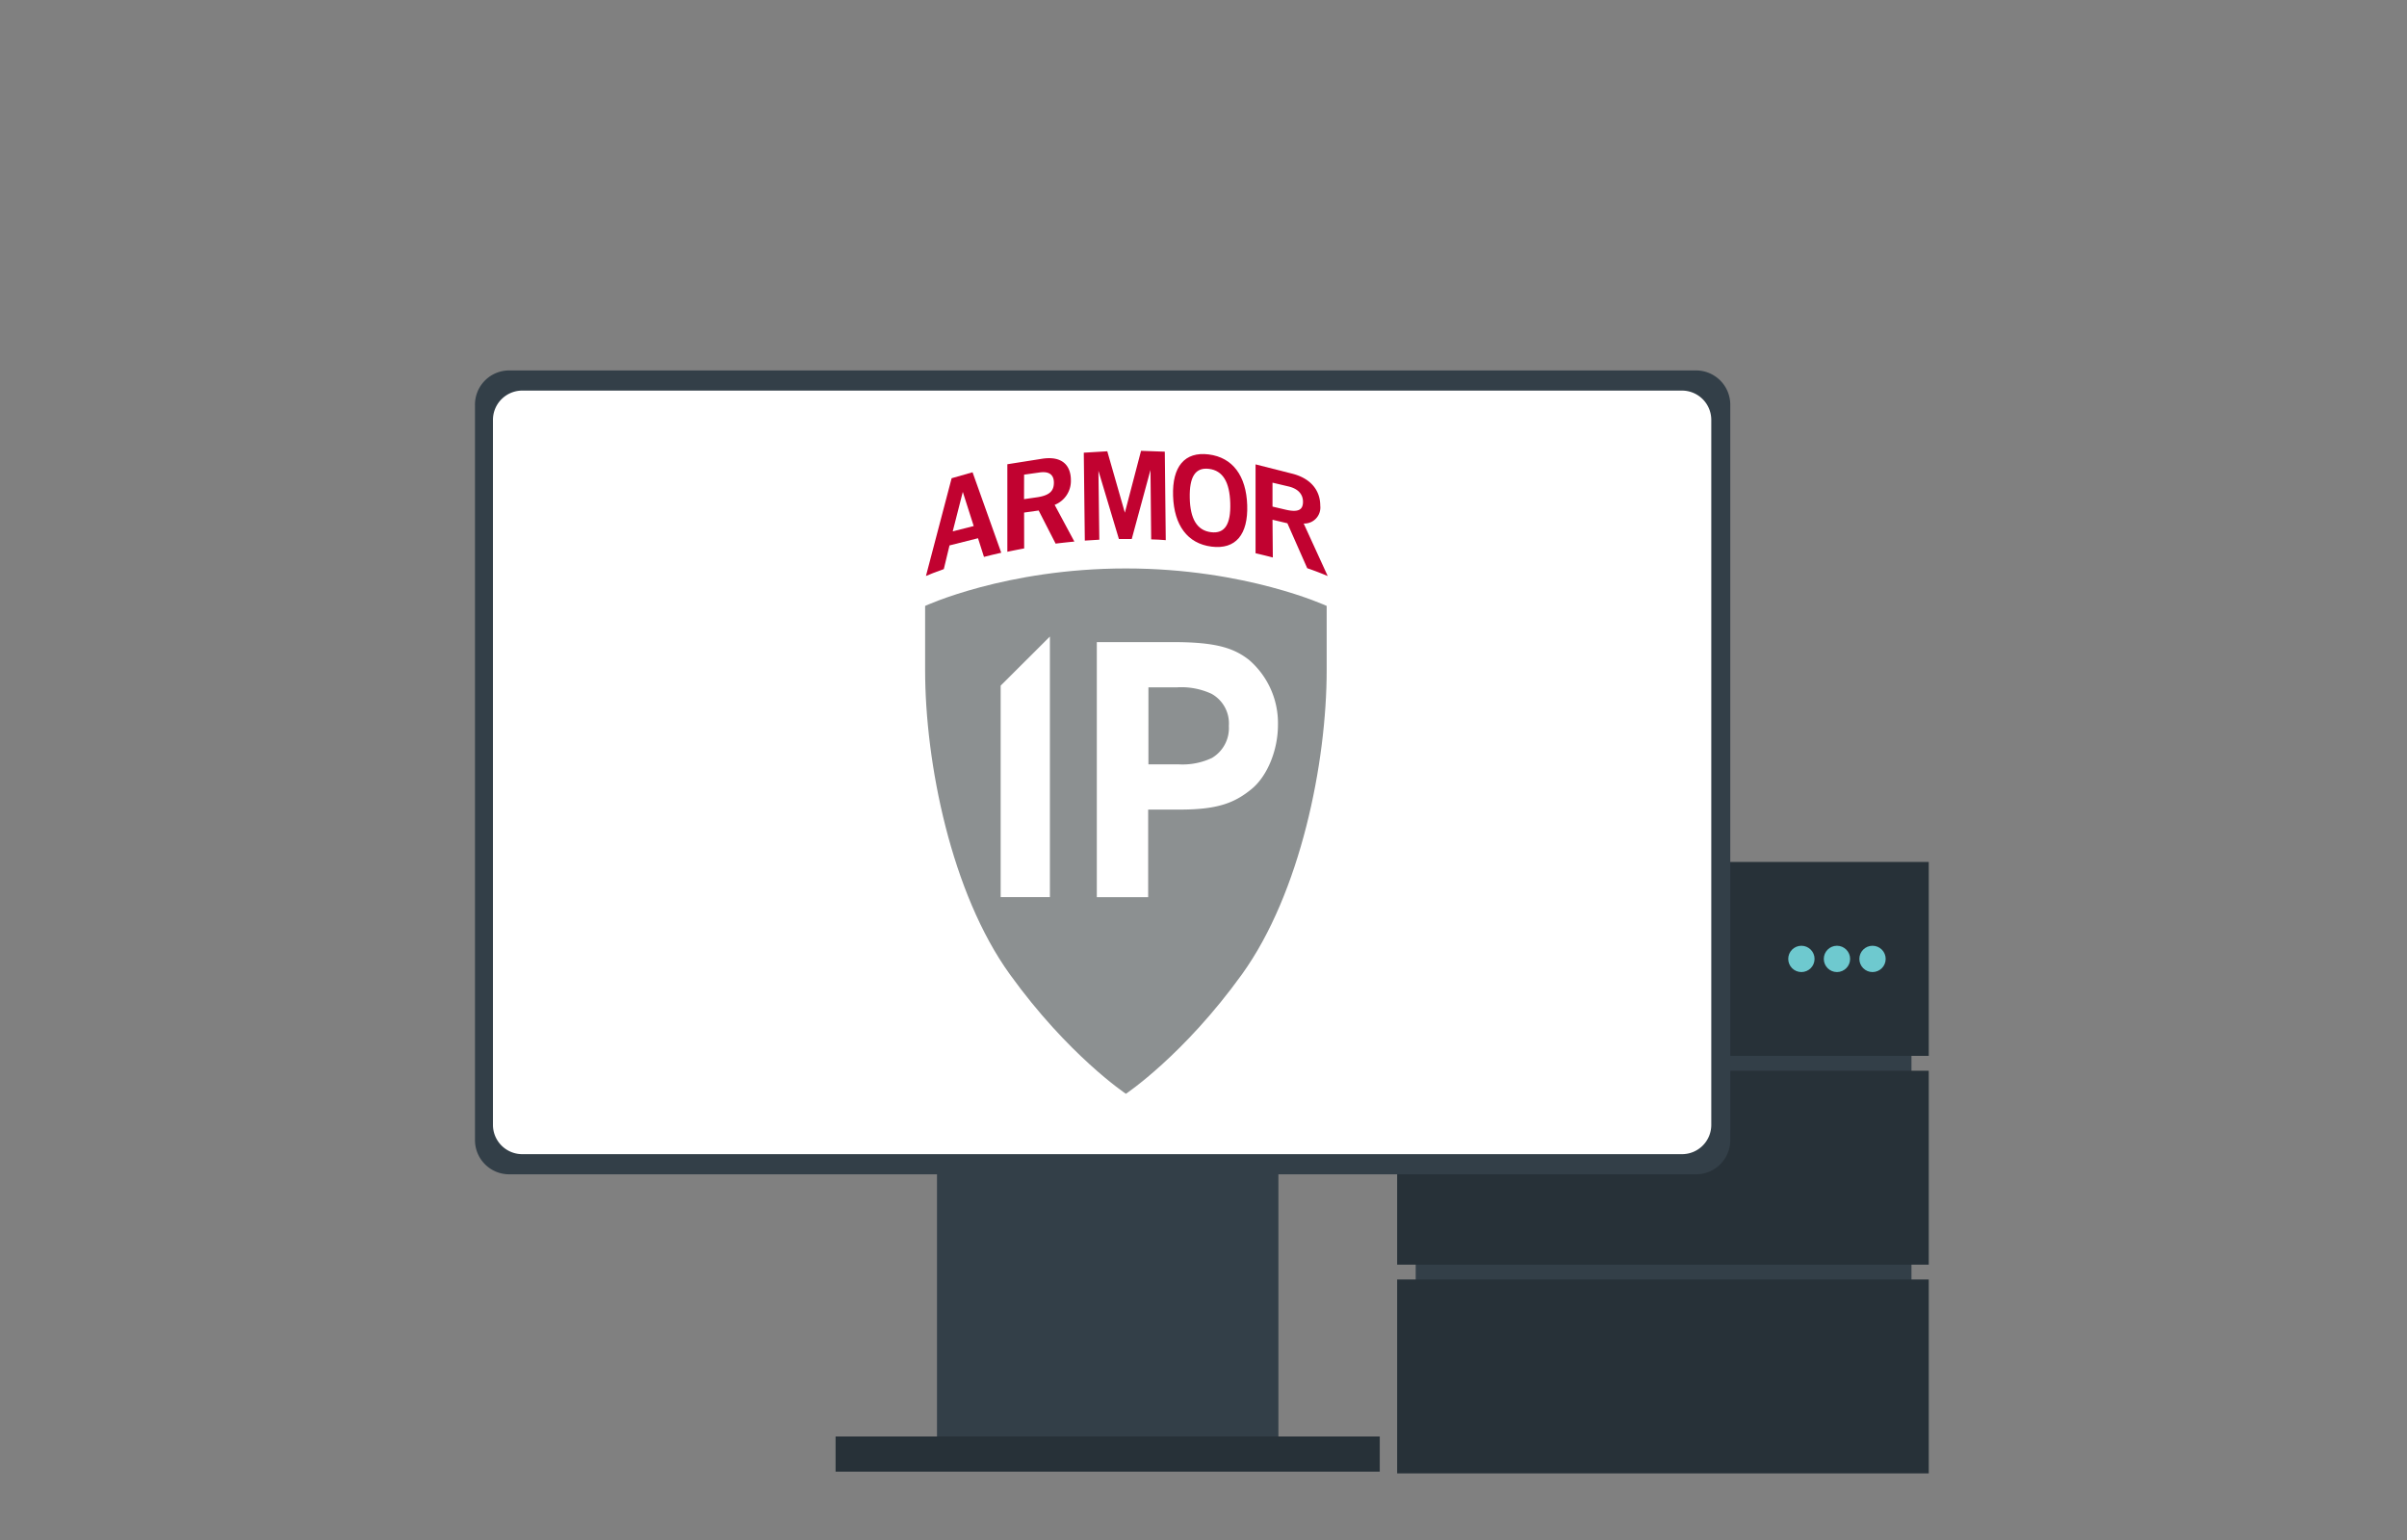
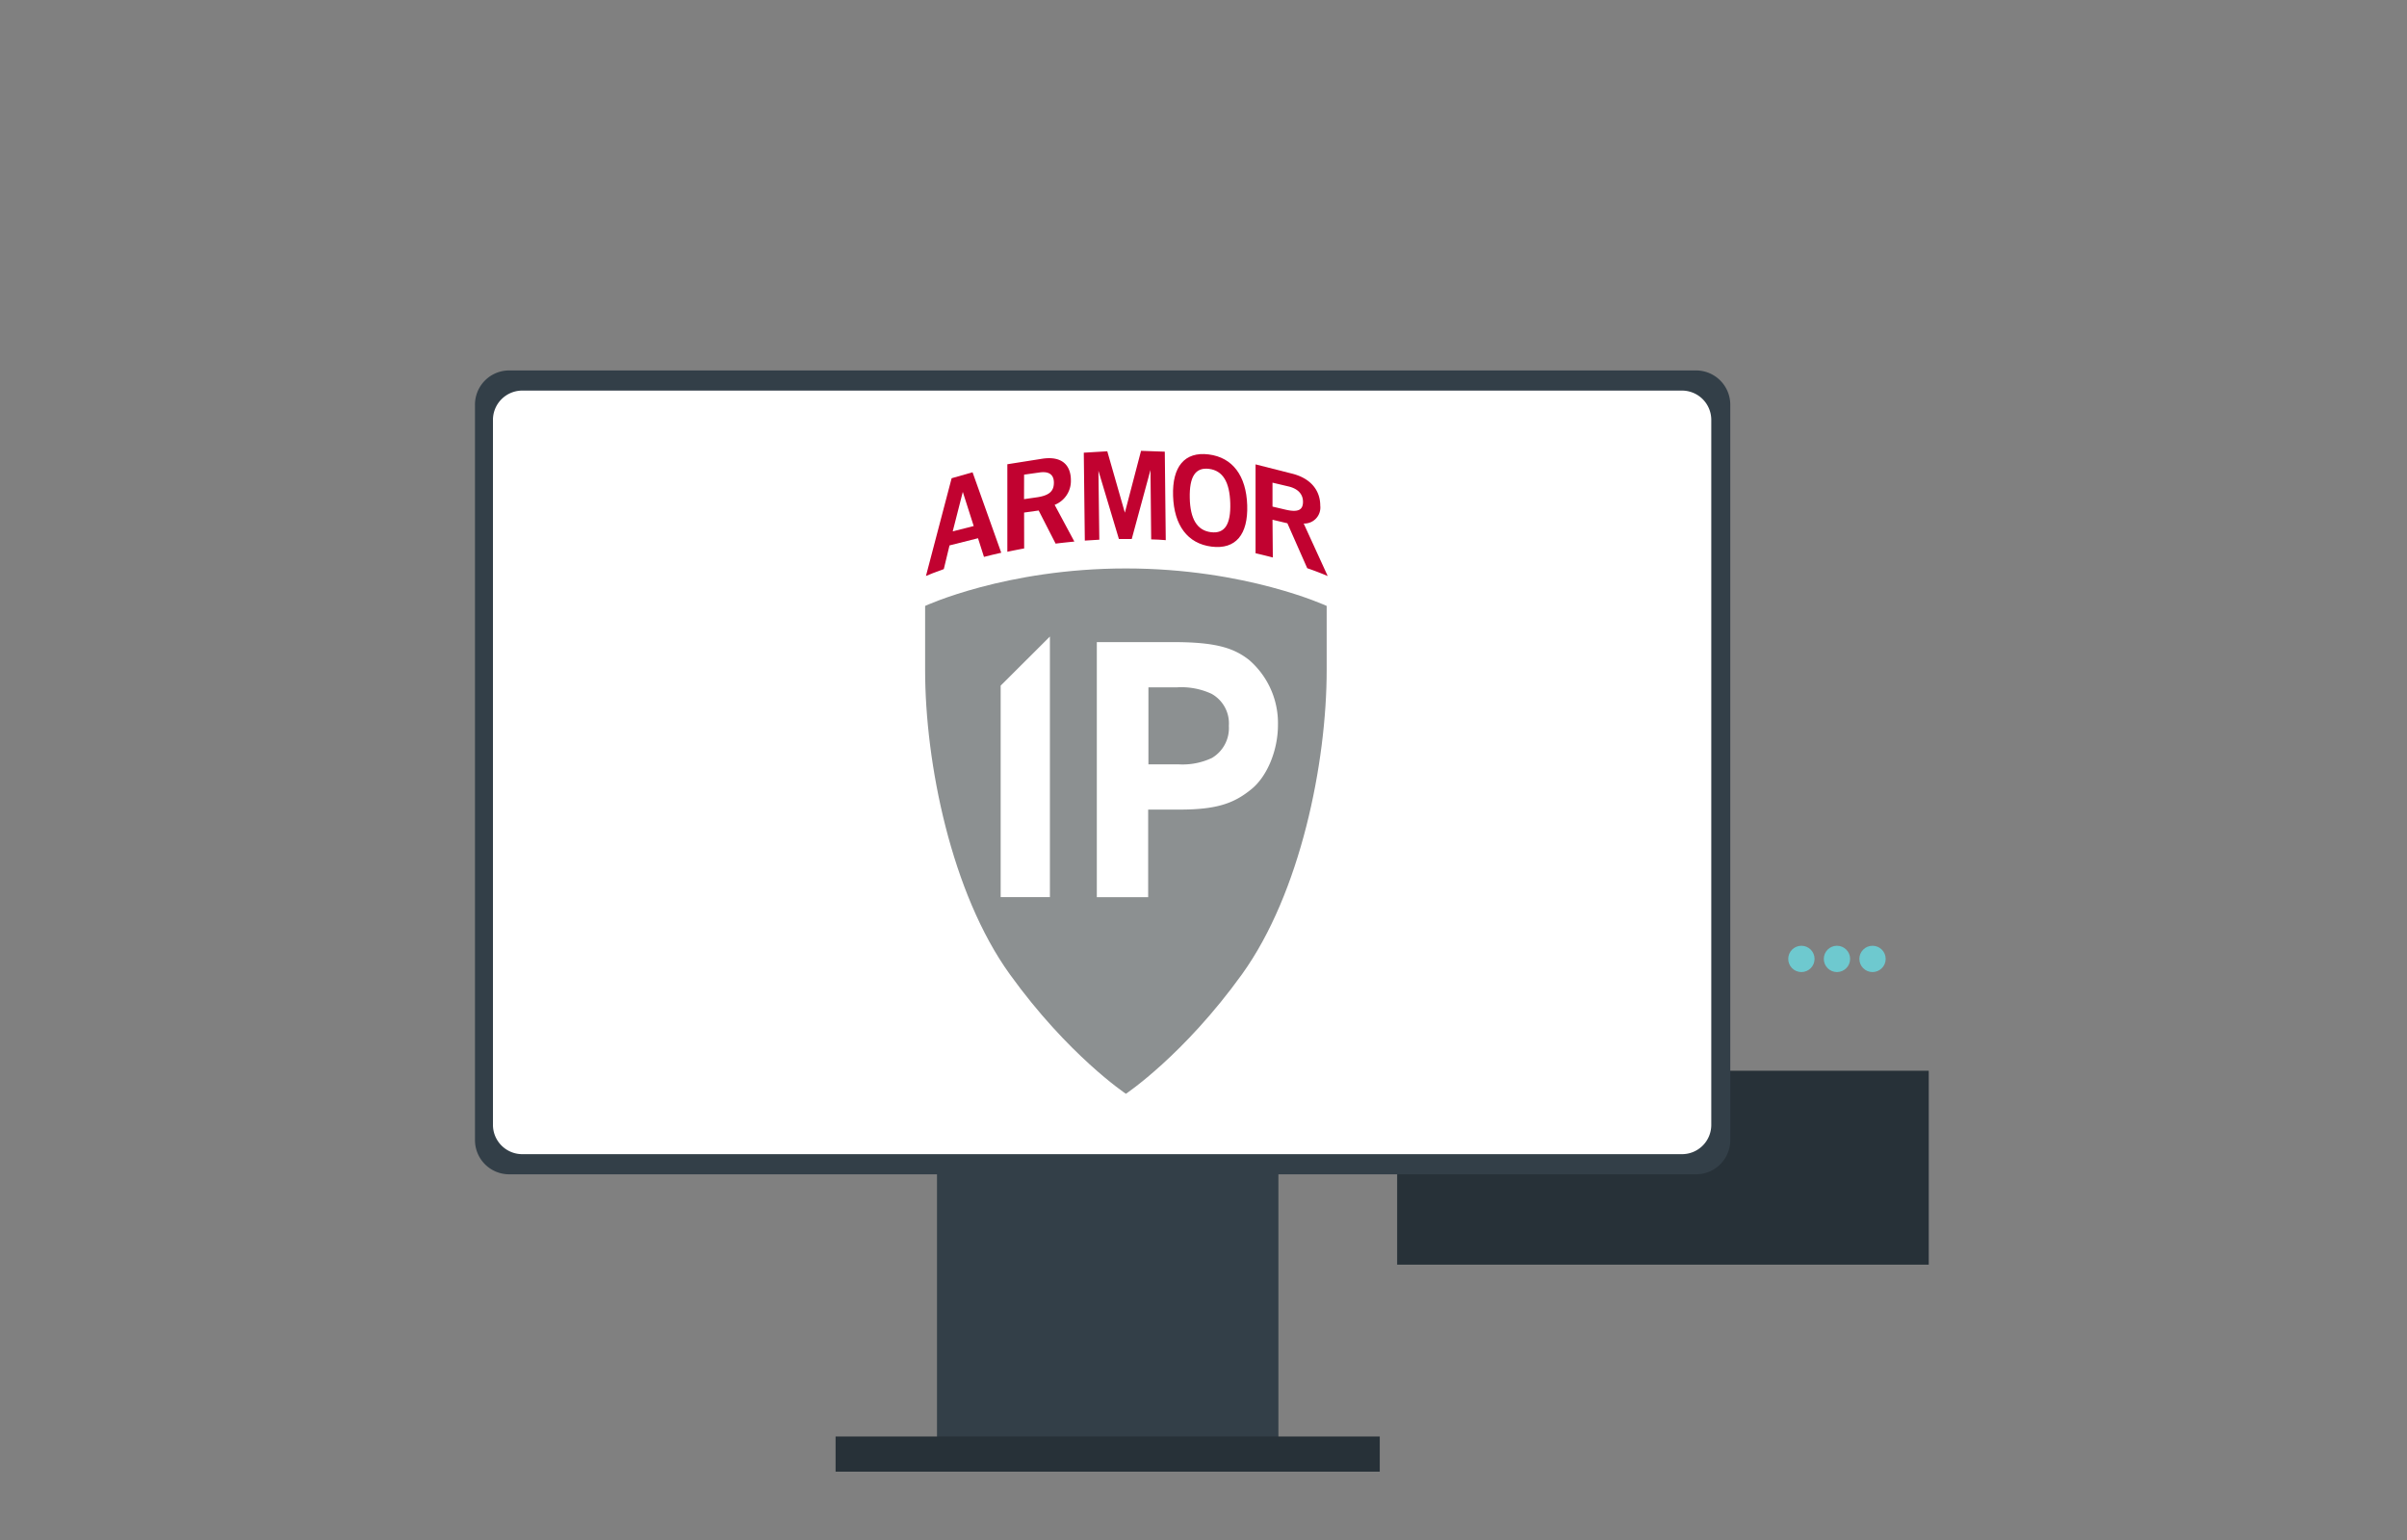
<svg xmlns="http://www.w3.org/2000/svg" id="Layer_1" data-name="Layer 1" viewBox="0 0 375 240">
  <rect x="0" y="0" width="375" height="240" fill="#808080" stroke="none" />
  <defs>
    <style>.cls-1{fill:#333f48;}.cls-2{fill:#273138;}.cls-3{fill:#6ec9cf;}.cls-4{fill:#fff;}.cls-5{fill:#8c9091;}.cls-6{fill:#c10230;}</style>
  </defs>
-   <rect class="cls-1" x="220.56" y="161.79" width="77.24" height="48.73" />
-   <rect class="cls-2" x="217.67" y="134.33" width="82.82" height="30.22" />
  <rect class="cls-2" x="217.67" y="166.87" width="82.82" height="30.22" />
-   <rect class="cls-2" x="217.67" y="199.4" width="82.82" height="30.22" />
  <circle class="cls-3" cx="291.73" cy="149.44" r="2.05" />
  <circle class="cls-3" cx="286.19" cy="149.44" r="2.05" />
  <circle class="cls-3" cx="280.65" cy="149.44" r="2.05" />
  <rect class="cls-1" x="145.98" y="110.6" width="53.19" height="118.75" />
  <rect class="cls-2" x="130.18" y="223.87" width="84.78" height="5.48" />
  <path class="cls-1" d="M269.57,63.07v114.6a5.33,5.33,0,0,1-5.32,5.34H79.31A5.33,5.33,0,0,1,74,177.67V63.07a5.33,5.33,0,0,1,5.32-5.34H264.24A5.34,5.34,0,0,1,269.57,63.07Z" />
  <path class="cls-4" d="M262,179.87H81.41a4.57,4.57,0,0,1-4.61-4.54V65.41a4.57,4.57,0,0,1,4.61-4.54H262a4.57,4.57,0,0,1,4.61,4.54V175.33A4.56,4.56,0,0,1,262,179.87Z" />
  <path class="cls-5" d="M175.41,170.46s9-6,18.09-18.63,13.19-32.91,13.19-47.4v-10s-12.56-5.84-31.28-5.84-31.28,5.84-31.28,5.84v10c0,14.48,4.08,34.75,13.19,47.4S175.41,170.46,175.41,170.46Z" />
  <polygon class="cls-4" points="163.57 99.2 155.9 106.85 155.9 139.81 163.57 139.81 163.57 99.2" />
  <path class="cls-4" d="M182.92,100.07c6.7,0,9.4,1,11.67,2.77A13,13,0,0,1,199.1,113c0,3.92-1.67,8-4.15,10-2.71,2.21-5.4,3.17-11.18,3.17h-4.89v13.65h-8V100.07Zm-4,19.05h4.7a10.71,10.71,0,0,0,5.2-1,5.41,5.41,0,0,0,2.63-5,5.27,5.27,0,0,0-2.71-5,11.19,11.19,0,0,0-5.4-1h-4.42Z" />
  <path class="cls-6" d="M147.93,85l4.44-1.12.93,2.91c.85-.22,1.75-.44,2.69-.65l-4.47-12.54-3.26.93-4,15.23c.5-.21,1.44-.6,2.78-1.07ZM150,76.66h0l1.7,5.32-3.27.83Z" />
  <path class="cls-6" d="M159.55,79.88l2.27-.32,2.64,5.16c.95-.12,1.92-.22,2.92-.32l-3.07-5.72a4,4,0,0,0,2.53-3.83c0-2.22-1.26-3.82-4.4-3.37l-5.5.87,0,13.64c.84-.18,1.71-.35,2.62-.52Zm0-5.91,2.41-.34c1.45-.21,2.23.32,2.23,1.59s-.64,2-2.7,2.29l-1.95.28Z" />
  <path class="cls-6" d="M171.13,73.36h0L174.32,84h2l2.92-10.76h0l.11,10.82c.77,0,1.52.07,2.27.12l-.15-13.79-3.7-.13-2.52,9.64h0l-2.74-9.57-3.66.22.16,13.7c.74-.06,1.5-.1,2.26-.14Z" />
  <path class="cls-6" d="M188.76,85.19c3.76.47,5.7-1.89,5.55-6.46s-2.26-7.44-6-7.91-5.7,1.89-5.55,6.46S185,84.72,188.76,85.19Zm-.4-12.12c2.16.27,3.21,2.06,3.31,5.33s-.83,4.81-3,4.54-3.24-2.06-3.31-5.33S186.2,72.8,188.36,73.07Z" />
  <path class="cls-6" d="M198.25,81l2.32.55,3.09,7c1.59.55,2.67,1,3.19,1.22l-3.74-8.18a2.5,2.5,0,0,0,2.58-2.8c0-2.18-1.29-4.23-4.48-5l-5.6-1.42,0,13.85c.95.22,1.84.44,2.69.66Zm0-5.78,2.45.58C202.2,76.14,203,77,203,78.2s-.65,1.72-2.75,1.22l-2-.47Z" />
</svg>